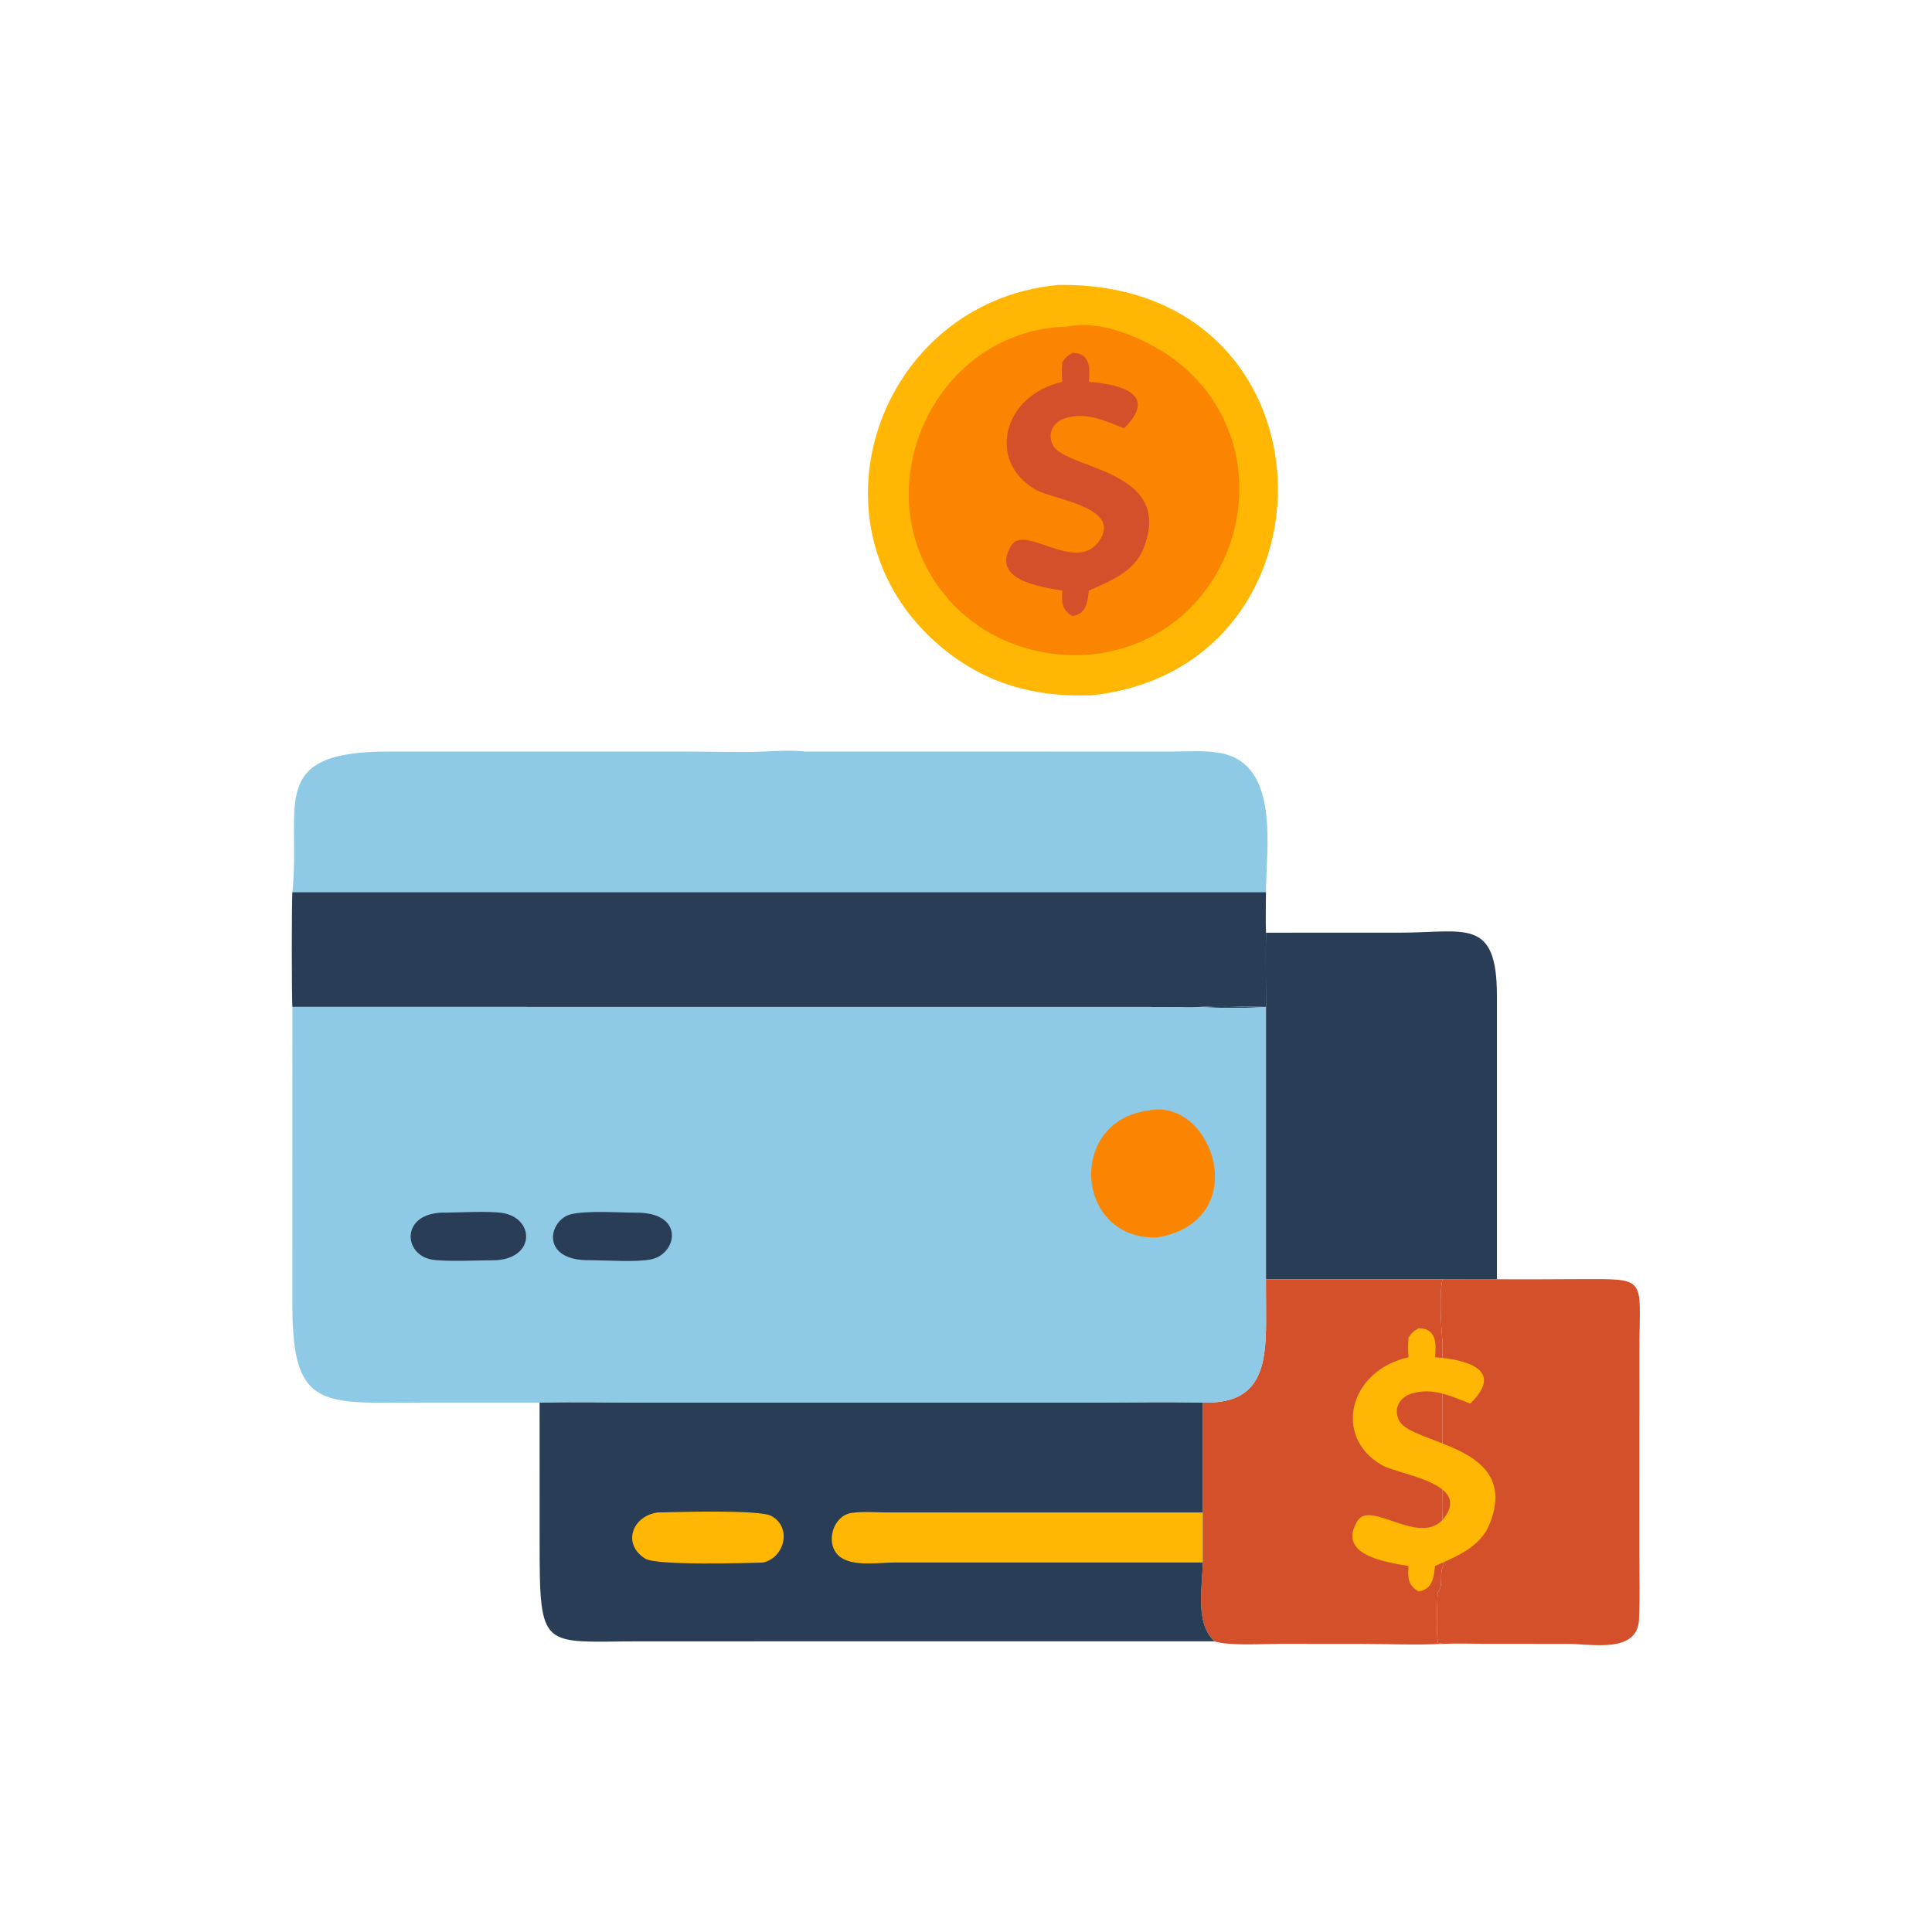
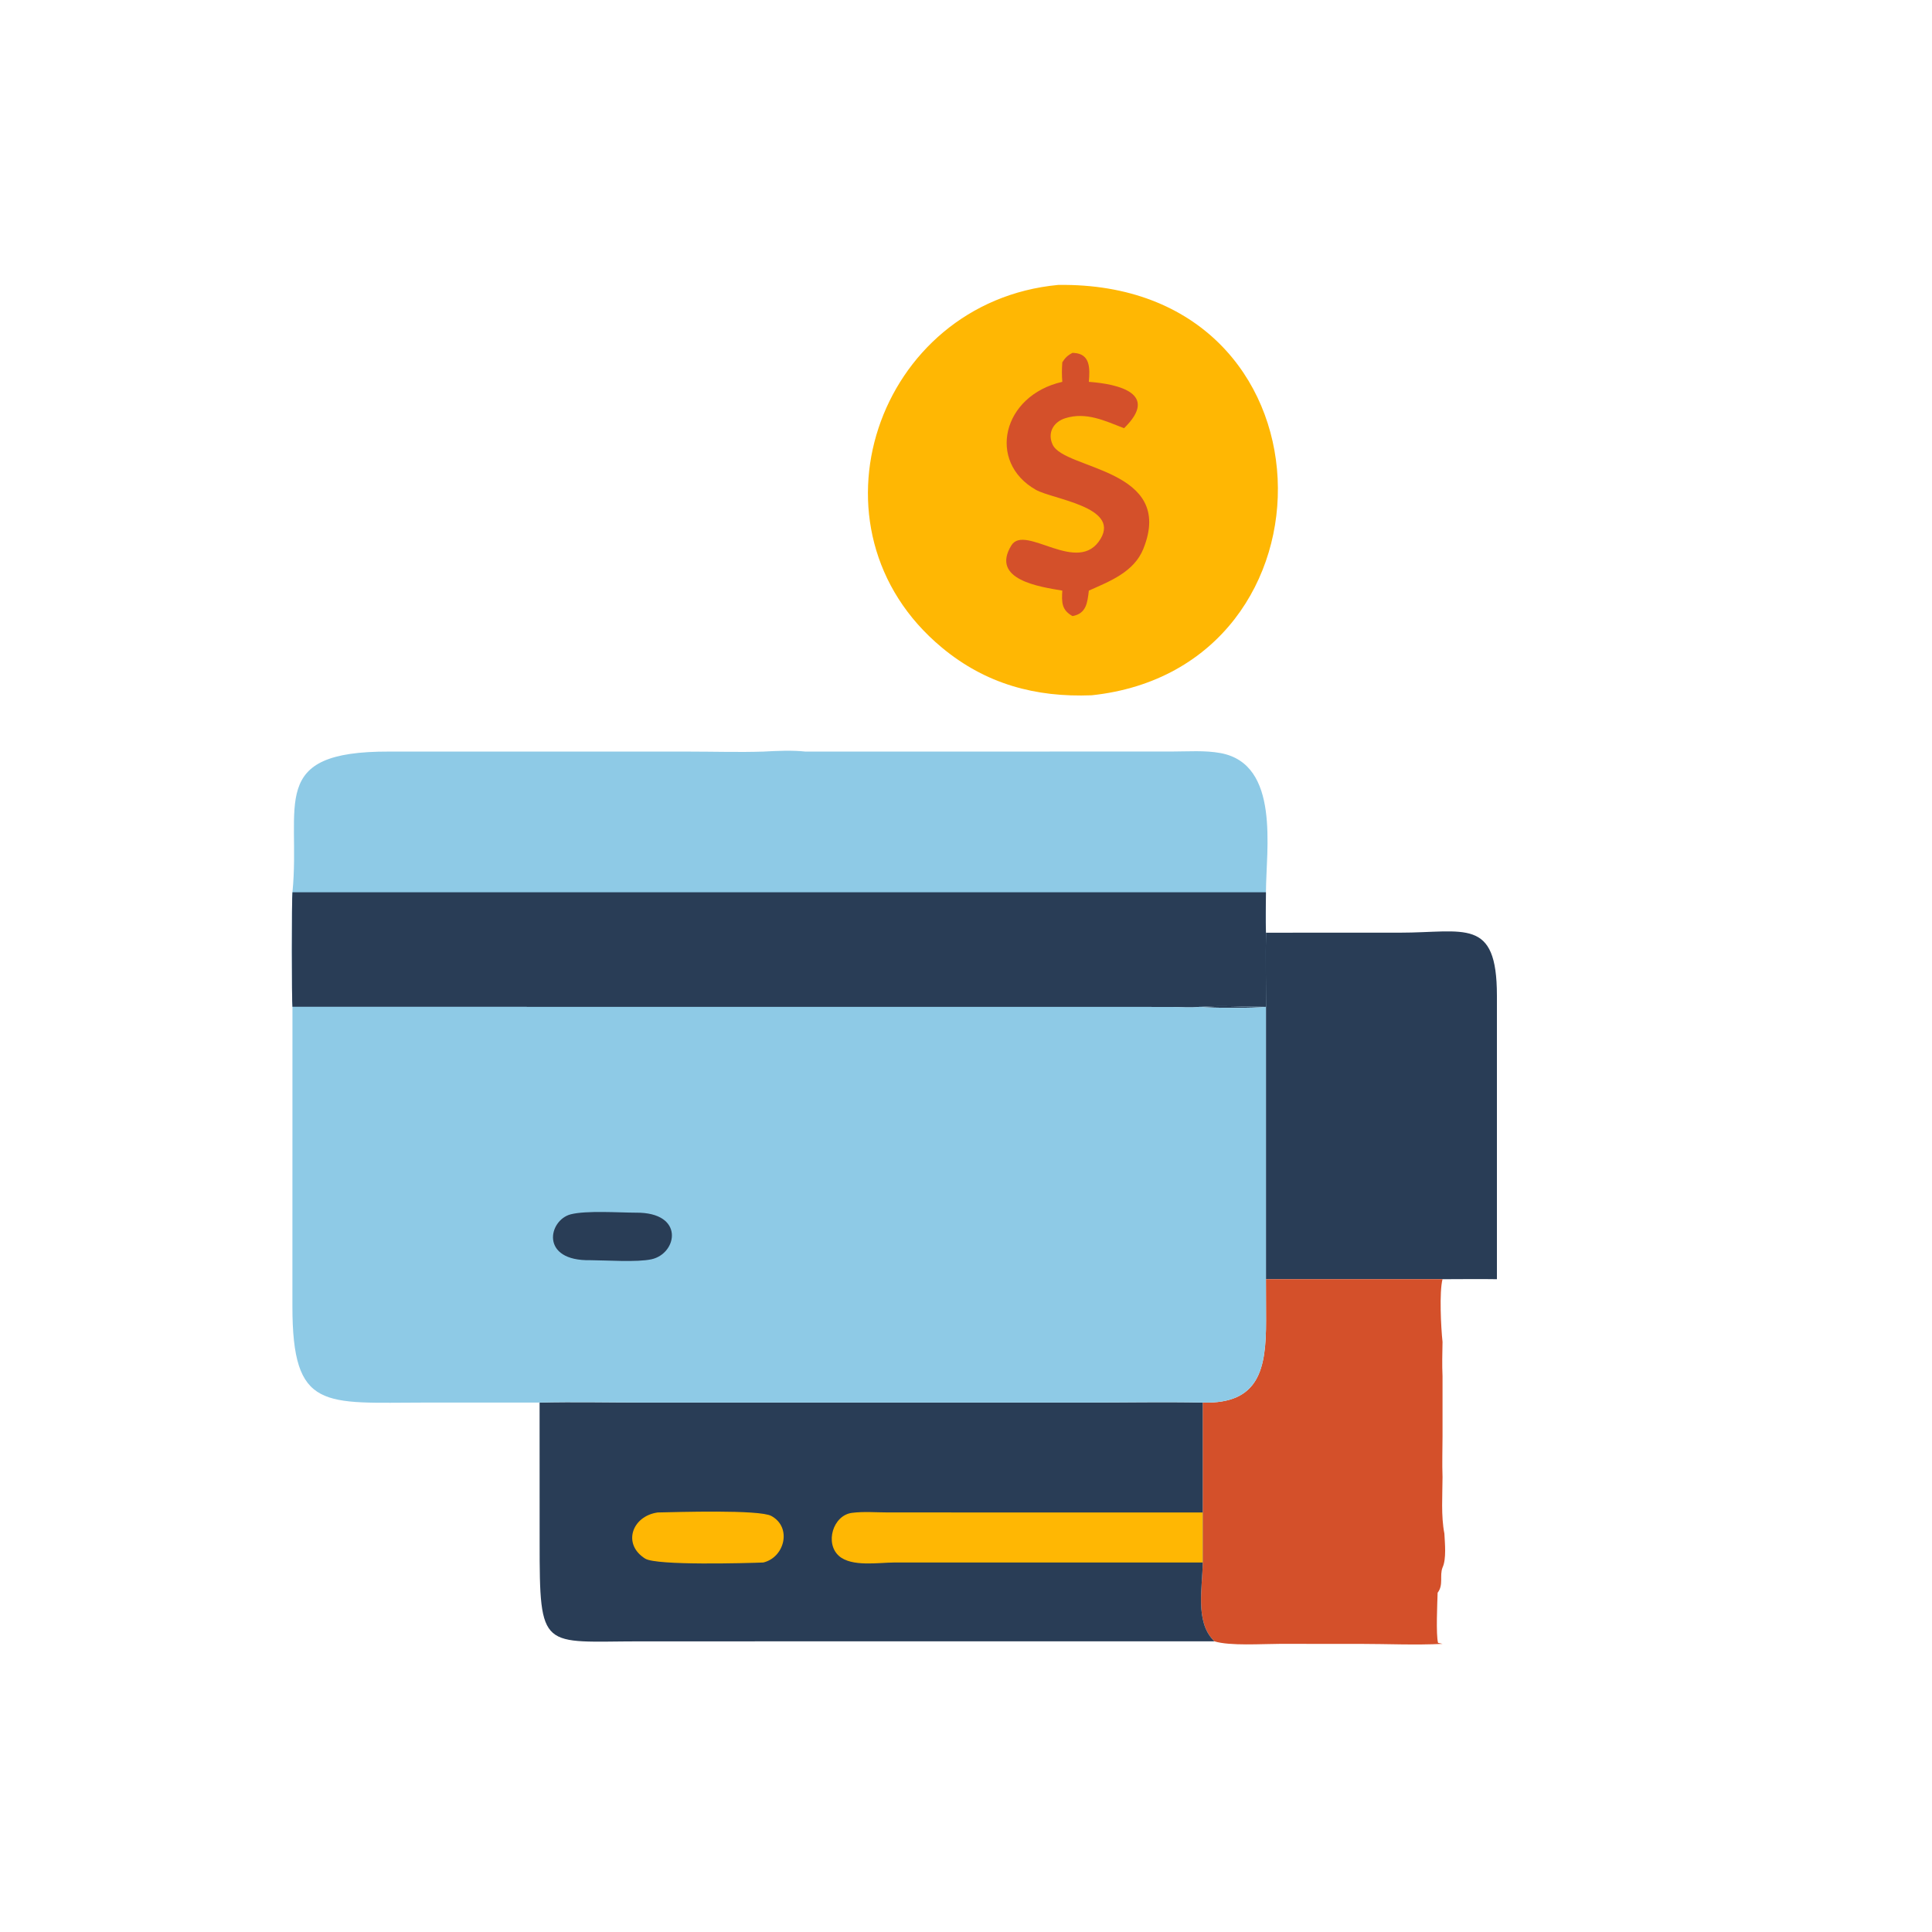
<svg xmlns="http://www.w3.org/2000/svg" width="80" height="80" viewBox="0 0 80 80" fill="none">
-   <path d="M61.984 52.969C63.104 52.981 64.224 52.968 65.343 52.965C68.286 52.958 67.886 52.849 67.884 55.917L67.882 64.392C67.883 65.283 67.913 66.184 67.866 67.074C67.793 68.469 65.919 68.074 64.963 68.071L61.517 68.067C60.926 68.067 60.322 68.041 59.731 68.069L59.547 68.028C59.455 67.692 59.516 66.366 59.529 65.952C59.783 65.624 59.6 65.248 59.731 64.909C59.899 64.552 59.828 63.895 59.809 63.504C59.665 62.765 59.73 61.921 59.731 61.167C59.712 60.603 59.73 60.033 59.731 59.468V56.987C59.71 56.513 59.723 56.038 59.731 55.563C59.667 54.975 59.594 53.492 59.731 52.969C60.481 52.969 61.234 52.956 61.984 52.969Z" fill="#D4502A" />
  <path d="M52.42 38.621L57.96 38.62C60.651 38.62 61.982 37.967 61.984 41.223L61.984 52.969C61.234 52.956 60.482 52.969 59.732 52.969H52.42V41.692C51.922 41.747 50.156 41.746 49.67 41.692C50.568 41.624 51.517 41.69 52.42 41.692C52.422 40.669 52.406 39.645 52.42 38.621Z" fill="#293D56" />
  <path d="M52.42 52.969H59.732C59.594 53.492 59.667 54.975 59.732 55.563C59.723 56.038 59.71 56.513 59.732 56.987V59.468C59.73 60.033 59.712 60.603 59.732 61.167C59.73 61.921 59.665 62.765 59.809 63.504C59.828 63.895 59.899 64.552 59.732 64.909C59.6 65.248 59.783 65.624 59.529 65.952C59.516 66.366 59.455 67.692 59.547 68.028L59.732 68.069C58.609 68.125 57.455 68.071 56.329 68.07L52.977 68.069C52.271 68.069 50.918 68.162 50.287 67.964L50.25 67.926C49.476 67.139 49.797 65.71 49.802 64.7V62.628V58.077C52.152 58.146 52.427 56.671 52.425 54.686L52.42 52.969Z" fill="#D4502A" />
  <path d="M59.057 56.987L59.143 56.984C59.248 57.2 59.179 58.927 59.178 59.287C58.901 59.172 58.637 59.057 58.38 58.902C57.376 58.102 57.945 57.093 59.057 56.987Z" fill="#D4502A" />
  <path d="M43.818 11.798C55.581 11.633 55.822 27.662 45.205 28.79C42.876 28.882 40.822 28.323 39.011 26.823C33.078 21.909 36.312 12.504 43.818 11.798Z" fill="#FFB703" />
-   <path d="M44.203 13.522C45.701 13.174 47.87 14.208 48.976 15.16C53.564 19.11 51.009 26.8 44.818 27.127L44.784 27.128C42.944 27.187 41.084 26.561 39.735 25.291C35.336 21.152 38.315 13.656 44.203 13.522Z" fill="#FB8500" />
  <path d="M44.411 14.611L44.454 14.613C45.152 14.644 45.134 15.252 45.087 15.811C46.312 15.901 48.016 16.293 46.545 17.731C45.752 17.427 44.98 17.044 44.109 17.318C43.615 17.474 43.36 17.928 43.59 18.416C44.084 19.46 48.682 19.399 47.343 22.727C46.958 23.684 45.959 24.067 45.087 24.456C45.026 24.962 44.984 25.405 44.411 25.511C43.959 25.262 43.958 24.941 43.988 24.456C43.086 24.302 40.992 24.015 41.88 22.582C42.446 21.669 44.661 23.872 45.581 22.298C46.349 20.982 43.581 20.673 42.891 20.281C40.861 19.127 41.5 16.375 43.988 15.811C43.965 15.534 43.967 15.279 43.988 15.002C44.108 14.812 44.209 14.713 44.411 14.611Z" fill="#D4502A" />
-   <path d="M58.746 55L58.788 55.002C59.486 55.032 59.469 55.641 59.422 56.2C60.646 56.29 62.351 56.681 60.88 58.12C60.087 57.815 59.315 57.433 58.444 57.707C57.95 57.863 57.694 58.317 57.925 58.805C58.418 59.849 63.017 59.788 61.677 63.115C61.292 64.073 60.293 64.455 59.422 64.845C59.36 65.351 59.319 65.794 58.746 65.899C58.293 65.651 58.293 65.33 58.323 64.845C57.42 64.69 55.327 64.404 56.215 62.971C56.78 62.058 58.996 64.26 59.915 62.687C60.684 61.371 57.916 61.062 57.226 60.67C55.195 59.516 55.834 56.763 58.323 56.2C58.299 55.922 58.302 55.668 58.323 55.39C58.442 55.201 58.544 55.102 58.746 55Z" fill="#FFB703" />
  <path d="M22.343 58.077C23.78 58.041 25.227 58.076 26.665 58.076H44.961C46.572 58.076 48.191 58.044 49.802 58.077V62.628V64.7C49.797 65.71 49.476 67.139 50.25 67.926L50.287 67.964L26.499 67.965C22.429 67.968 22.343 68.403 22.345 63.849L22.343 58.077Z" fill="#293D56" />
  <path d="M27.233 62.628C28.032 62.612 31.436 62.503 31.936 62.771C32.804 63.239 32.493 64.488 31.606 64.7C30.916 64.726 27.188 64.833 26.717 64.54C25.758 63.942 26.169 62.778 27.233 62.628Z" fill="#FFB703" />
  <path d="M49.802 64.7H37.031C36.389 64.7 35.268 64.893 34.741 64.429C34.148 63.907 34.489 62.746 35.279 62.644C35.763 62.581 36.297 62.627 36.786 62.627L49.802 62.628V64.7Z" fill="#FFB703" />
  <path d="M18.157 31.122H19.982H23.179H24.928H26.328H28.576C29.583 31.122 30.6 31.154 31.606 31.122C32.166 31.092 32.803 31.06 33.358 31.122L48.523 31.119C49.182 31.119 49.897 31.063 50.544 31.184C53.019 31.646 52.425 35.173 52.42 36.947C52.416 37.505 52.404 38.064 52.42 38.621C52.406 39.645 52.422 40.668 52.42 41.692C51.517 41.69 50.568 41.624 49.67 41.692C49.294 41.735 48.876 41.697 48.496 41.695L12.11 41.692C12.078 41.511 12.077 37.15 12.11 36.947C12.466 33.325 11.031 31.103 16.122 31.121L18.157 31.122Z" fill="#8ECAE6" />
  <path d="M12.11 36.947H52.42C52.416 37.505 52.404 38.064 52.42 38.621C52.406 39.645 52.422 40.669 52.42 41.692C51.517 41.69 50.568 41.624 49.67 41.692C49.294 41.735 48.876 41.697 48.496 41.695L12.11 41.692C12.078 41.511 12.077 37.15 12.11 36.947Z" fill="#293D56" />
  <path d="M12.11 41.692L48.496 41.695C48.876 41.697 49.294 41.735 49.67 41.692C50.156 41.746 51.922 41.747 52.42 41.692V52.969L52.425 54.686C52.427 56.671 52.152 58.146 49.802 58.077C48.191 58.044 46.572 58.076 44.961 58.076H26.665C25.227 58.076 23.78 58.041 22.343 58.077L17.601 58.078C13.414 58.079 12.105 58.447 12.108 54.079L12.11 41.692Z" fill="#8ECAE6" />
-   <path d="M18.276 50.214C18.934 50.215 20.197 50.135 20.795 50.225C22.107 50.422 22.198 52.057 20.571 52.182C19.913 52.183 18.415 52.256 17.868 52.154C16.702 51.937 16.604 50.283 18.276 50.214Z" fill="#293D56" />
  <path d="M26.328 50.214C28.371 50.193 28.047 51.914 26.973 52.145C26.371 52.274 25.117 52.185 24.45 52.182C22.345 52.227 22.706 50.521 23.634 50.282C24.275 50.118 25.625 50.212 26.328 50.214Z" fill="#293D56" />
-   <path d="M47.565 45.983C50.226 45.418 51.941 50.551 47.926 51.239C44.526 51.376 44.151 46.411 47.565 45.983Z" fill="#FB8500" />
</svg>